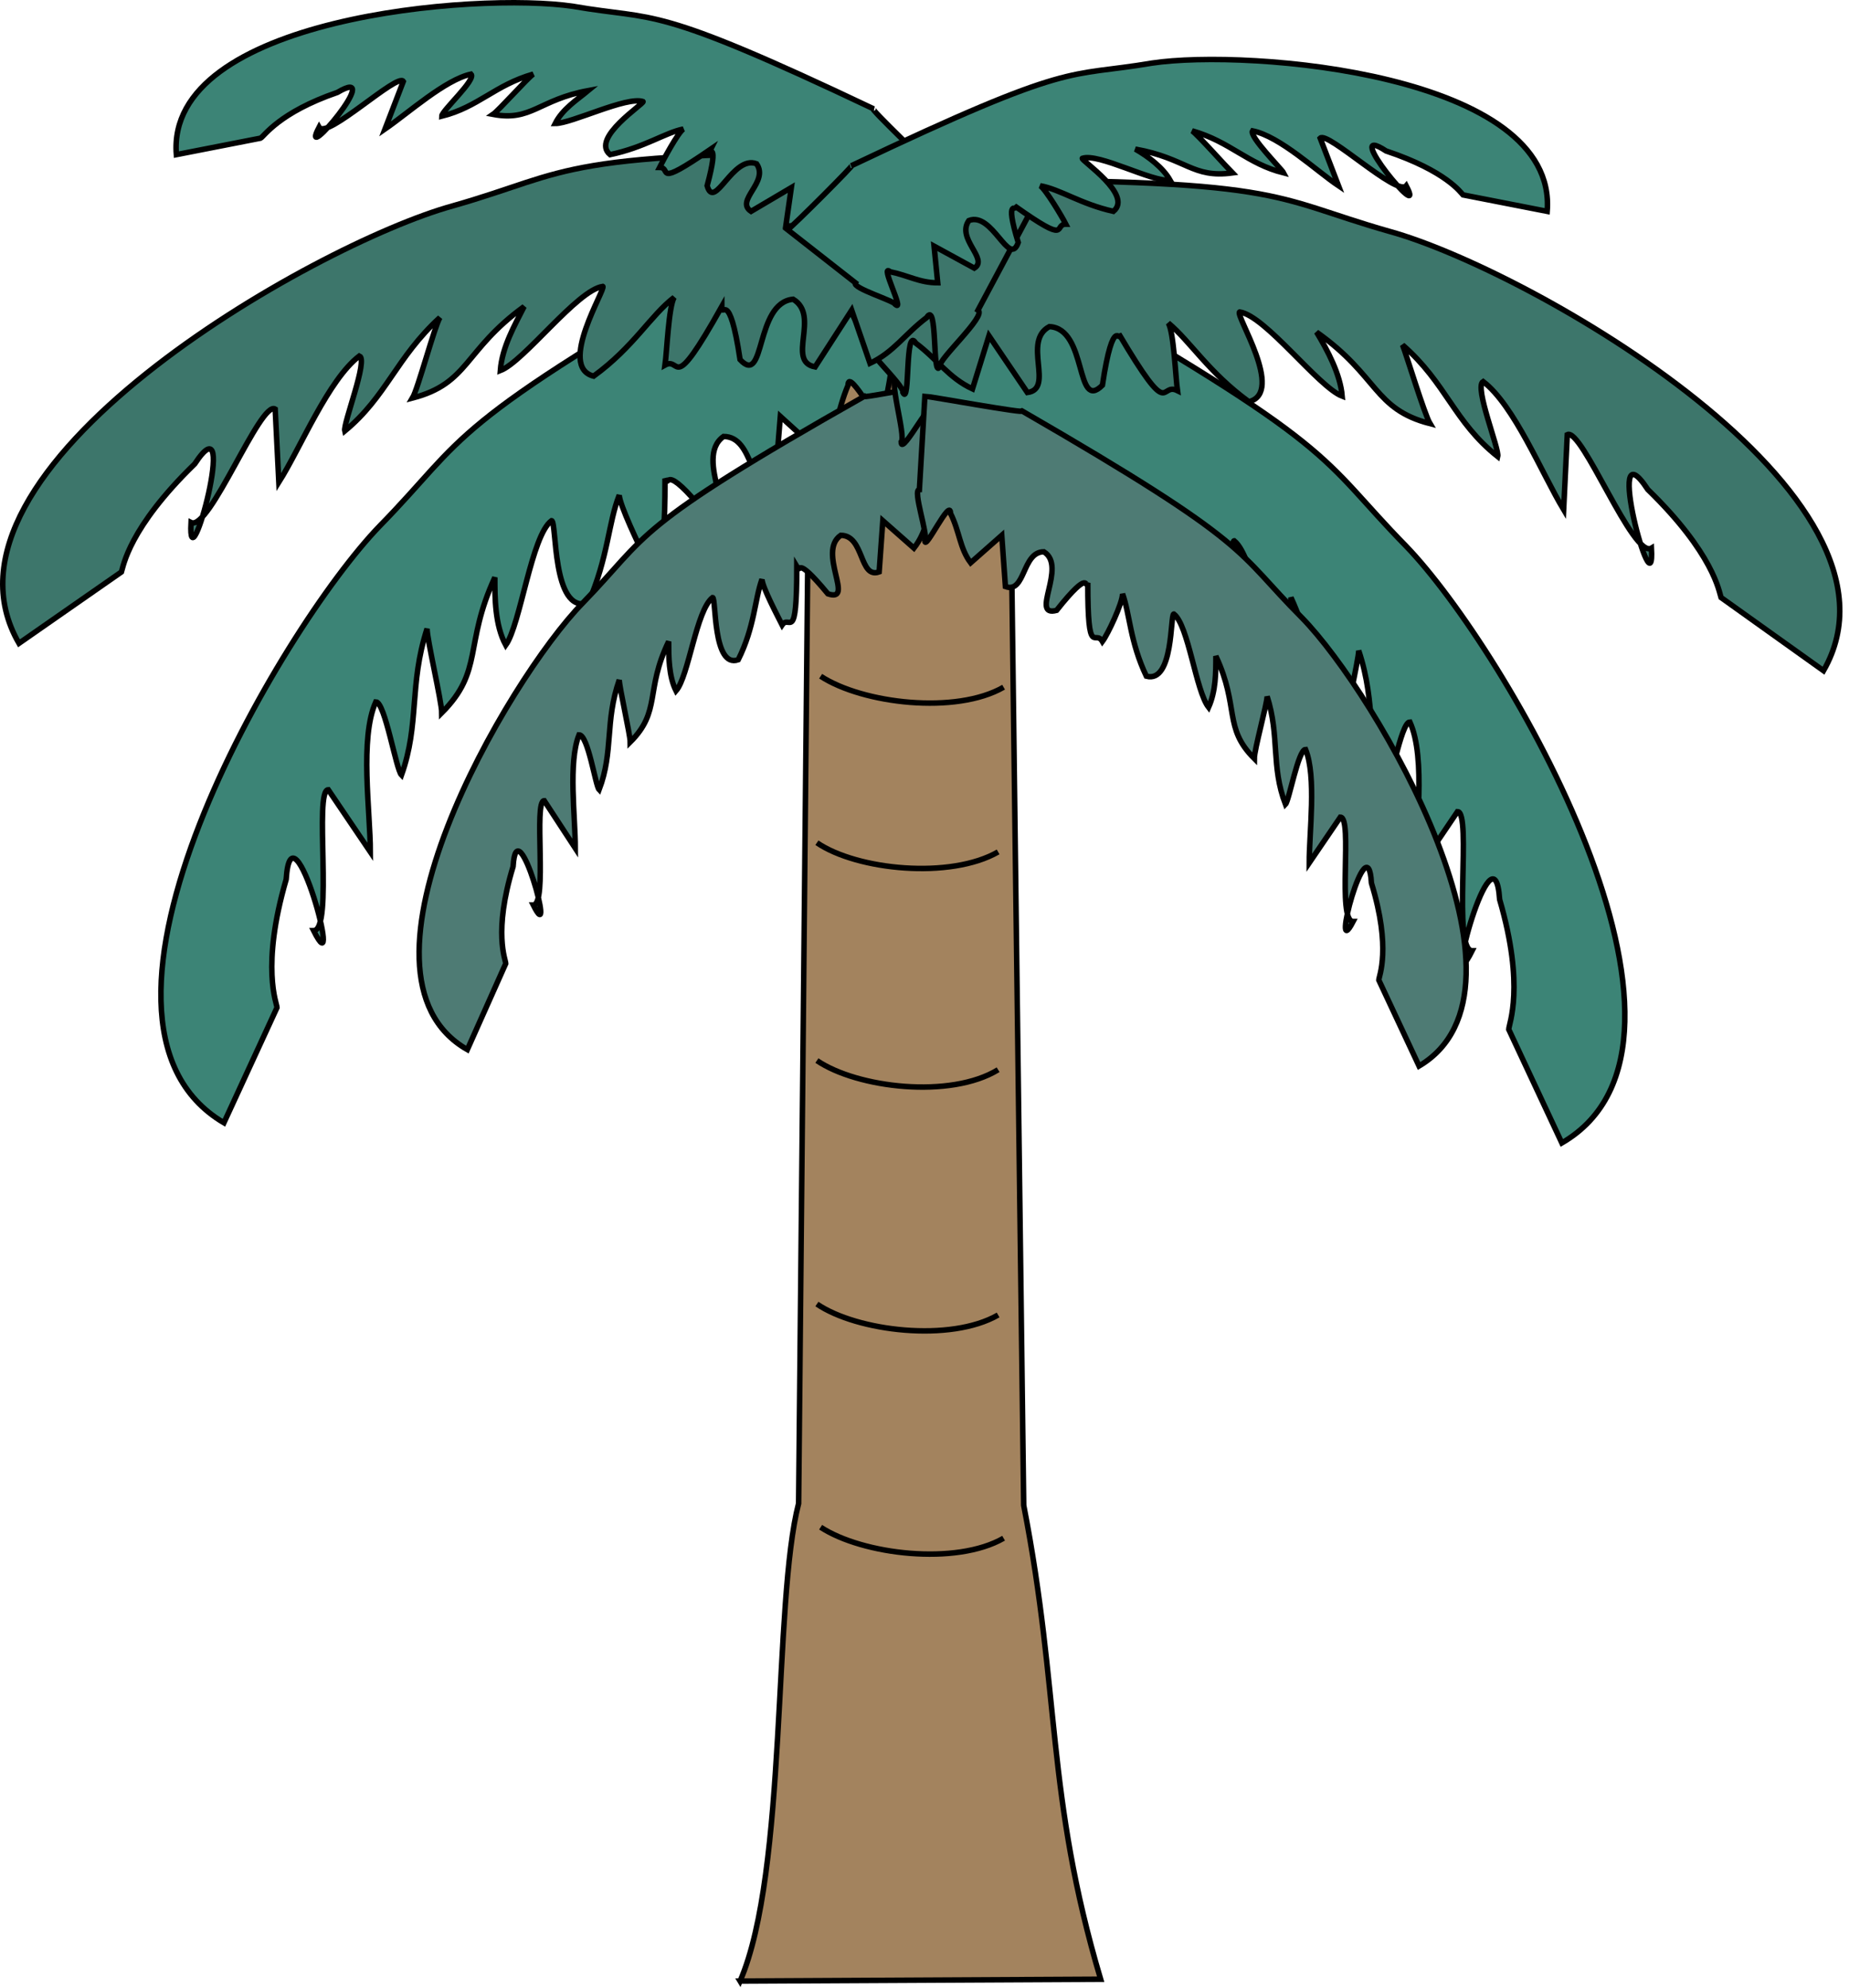
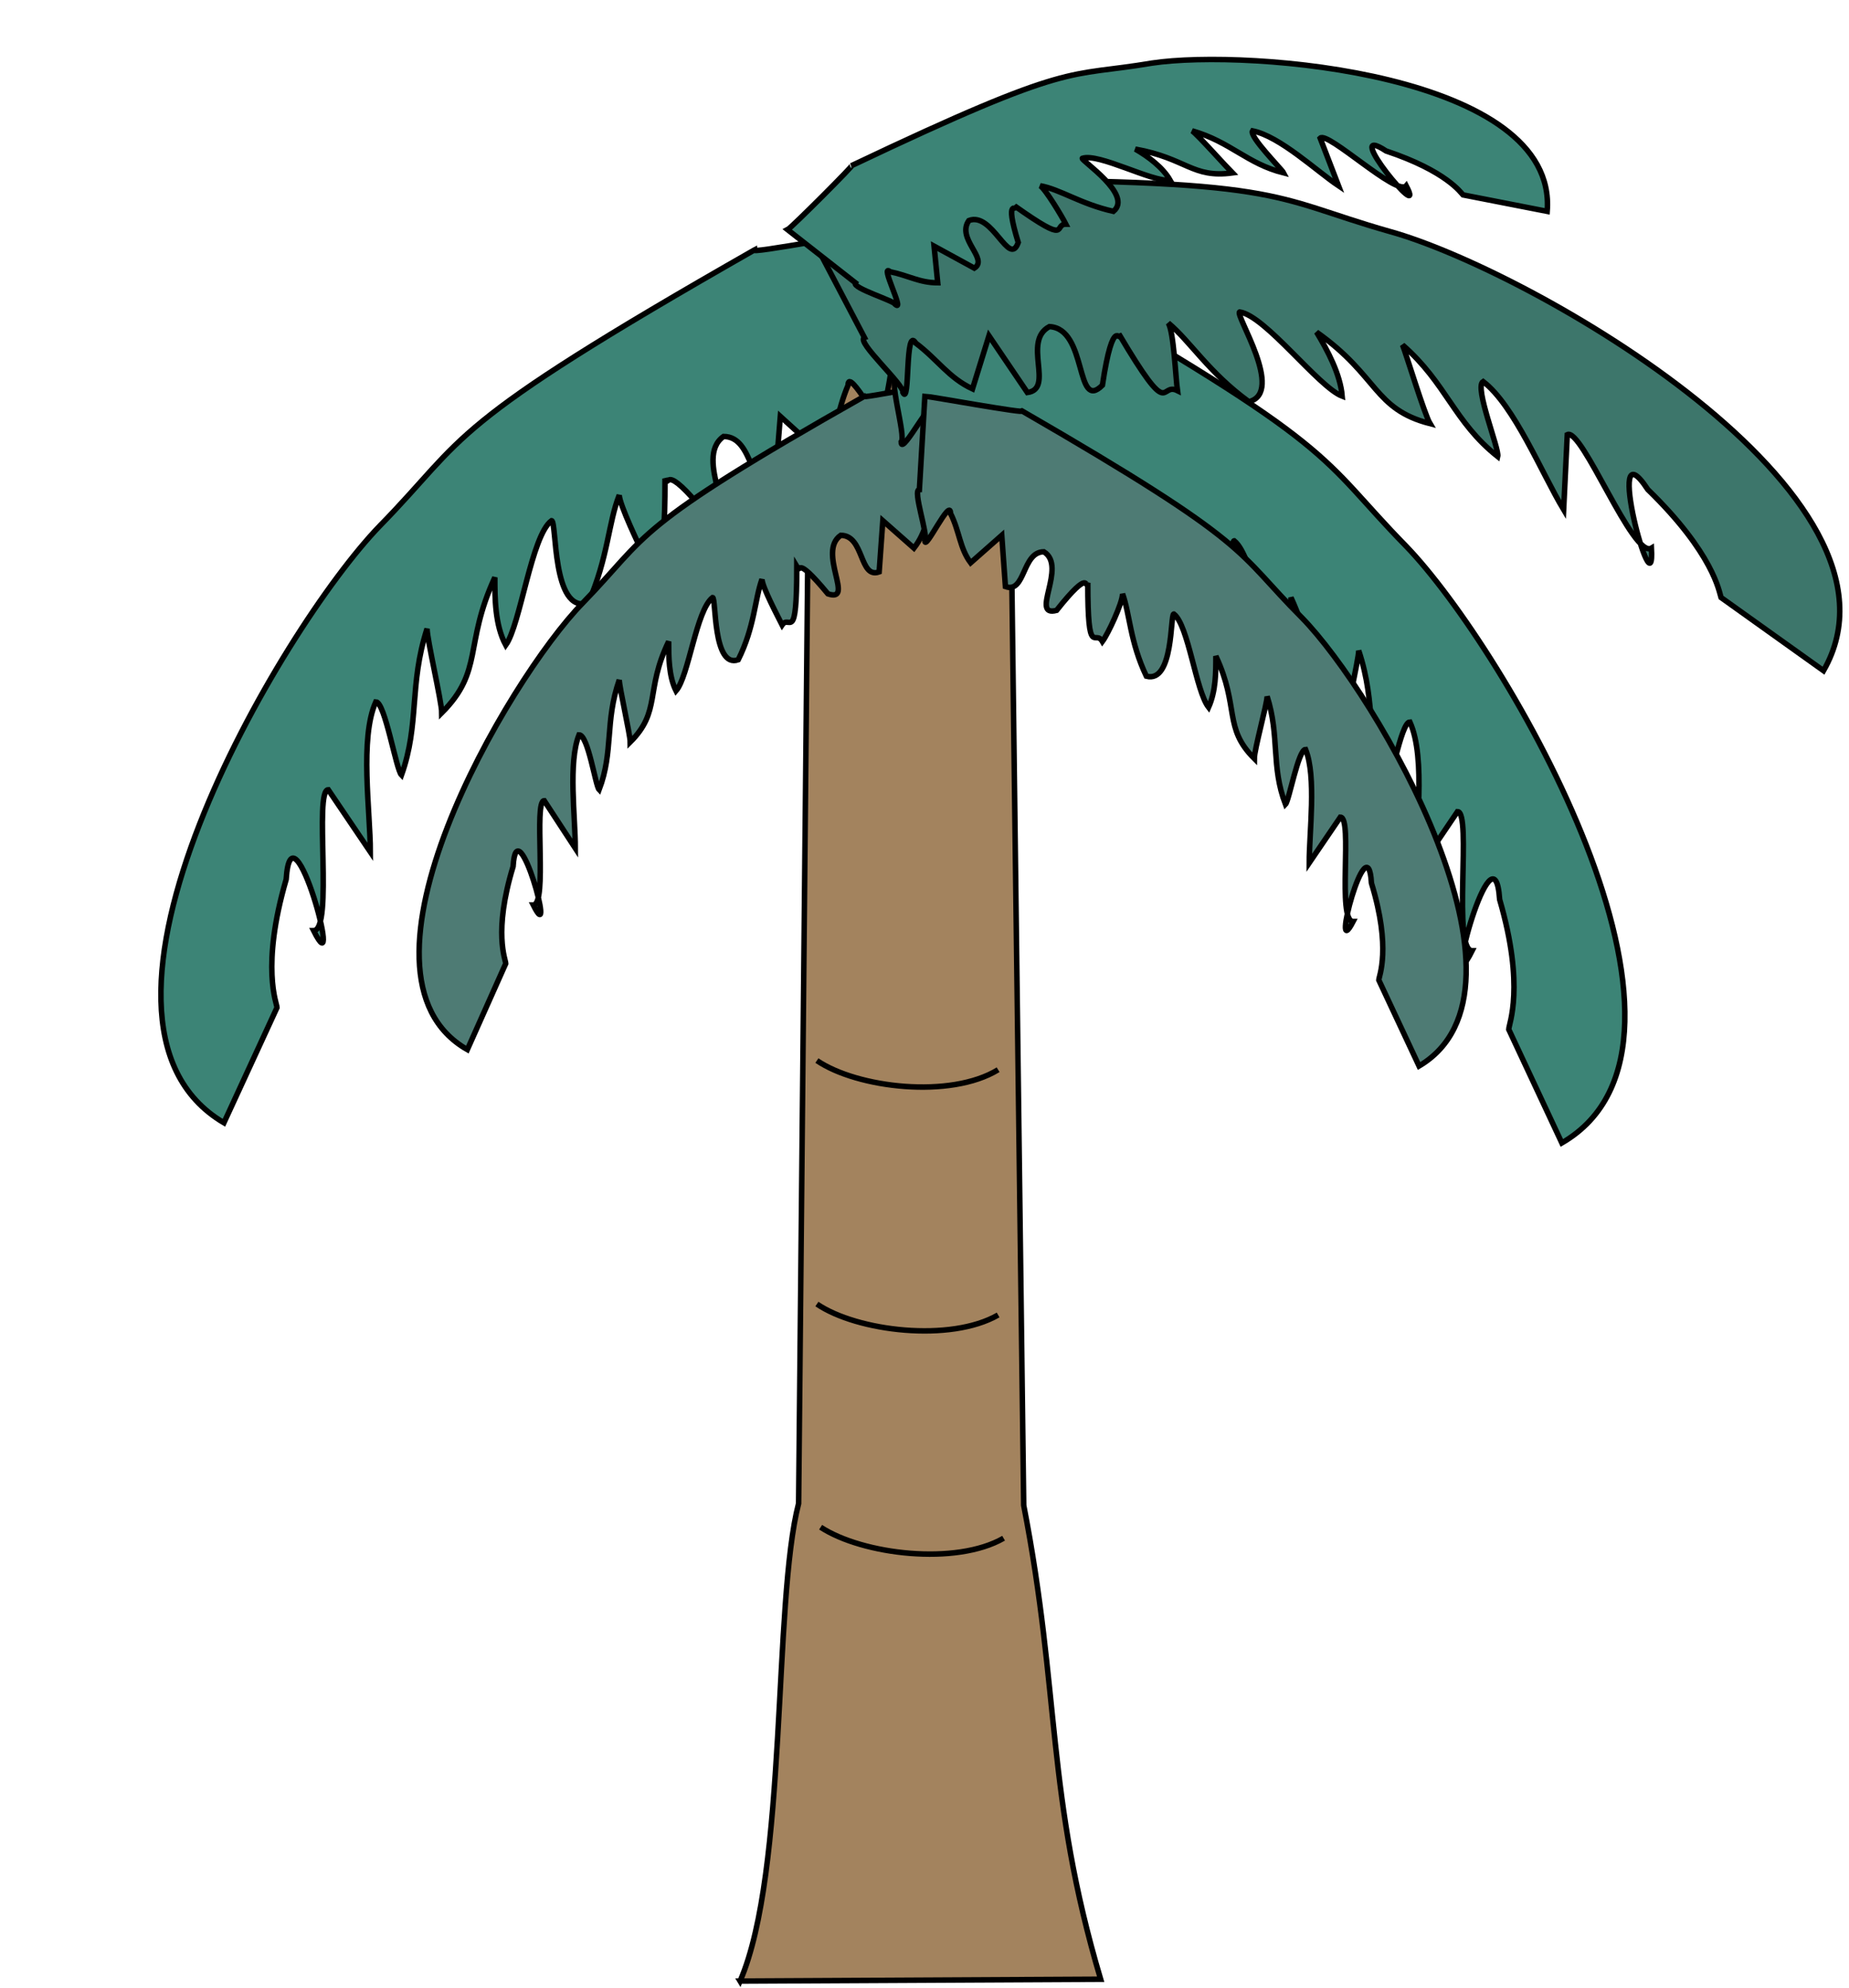
<svg xmlns="http://www.w3.org/2000/svg" xmlns:ns1="https://ian.umces.edu/media-library/" x="0px" y="0px" width="466" height="501" viewBox="0 0 466 501" xml:space="preserve">
  <title>Arecaceae (Palm Tree) 2</title>
  <desc>
    <ns1:title>Arecaceae (Palm Tree) 2</ns1:title>
    <ns1:descr>Illustration of Arecaceae (Palm Tree)</ns1:descr>
    <ns1:scene>
      <ns1:contains>palm, tree, plant, Plantae, vascular, Magnoliophyta, angiosperm, Liliopsida, monocot, Commelinidae, Arecales, Arecaceae, tree, tropical, subtropical, warm, temperate, rainforest, desert, Africa, Central, America, South, America, Asia, Middle, East</ns1:contains>
      <ns1:when>1999-01-01</ns1:when>
    </ns1:scene>
  </desc>
  <defs />
  <path stroke="#000" stroke-width="1.383" d="m186.52 499.3l90.874-.466c-13.843-46.566-10.15-71.936-19.39-119.45l-3.678-286.44h-50.279l-2.774 285.98c-6.45 24.91-2.77 92.7-14.75 120.38z" fill="#A3835E" />
-   <path stroke="#000" stroke-width="1.383" d="m206.82 170.43c10.602 6.928 34.128 9.688 46.115 2.767" fill="none" />
-   <path stroke="#000" stroke-width="1.383" d="m205.88 212.4c10.157 6.928 33.677 9.226 45.676 2.312" fill="none" />
  <path stroke="#000" stroke-width="1.383" d="m205.88 267.3c10.157 6.917 33.677 9.685 45.676 2.308" fill="none" />
  <path stroke="#000" stroke-width="1.383" d="m205.88 328.66c10.157 6.911 33.677 9.685 45.676 2.761" fill="none" />
  <path stroke="#000" stroke-width="1.383" d="m206.82 384.91c10.602 6.931 34.128 9.69 46.115 2.773" fill="none" />
  <path stroke="#000" stroke-width="1.383" d="m190.2 62.958c-79.333 45.207-71.963 46.587-94.551 69.651-24.915 25.83-83.029 124.55-39.215 150.37l13.383-29.047c0-.931-4.151-10.157 2.308-32.3 1.383-21.222 14.759 28.608 6.911 12.917 5.075 0 0-35.509 3.698-35.509l10.603 15.678c0-10.157-2.76-28.595 1.376-37.834 2.315 0 5.088 17.071 6.472 18.465 4.61-12.917 1.843-22.605 6.446-36.902 0 2.76 3.698 18.438 3.698 21.222 10.603-10.62 5.534-17.071 13.383-34.139 0 5.072 0 11.982 2.747 17.068 3.698-5.085 6.472-27.673 11.547-31.369 1.384 0 0 23.523 9.226 20.763 5.075-11.538 5.075-20.304 7.842-27.214 0 2.301 5.075 12.907 6.445 15.677 2.781-4.15 5.082 6.456 5.082-19.828 1.391 2.76-.924-5.085 10.616 9.212 9.219 2.774-3.692-14.297 4.137-19.831 7.849 0 6.472 14.77 12.924 12l1.383-17.064 10.157 9.216c4.144-5.068 4.144-10.606 6.911-17.058 0-5.085 9.226 12.907 9.226 9.212-1.383-1.37 3.691-17.057.925-17.057l-.925-31.365c-1.39-.022-35.52 6.44-32.76 5.05z" fill="#3C8476" />
  <path stroke="#000" stroke-width="1.383" d="m217.88 99.857c-59.504 33.673-53.984 34.602-71.031 52.131-18.911 19.373-62.278 93.626-29.067 112.55l9.678-21.688c0-.931-3.212-7.842 1.856-24.454.924-15.667 11.075 21.694 5.075 9.684 3.692 0 0-26.283 2.774-26.283l7.829 11.986c0-7.835-1.835-21.674.938-28.584 2.301 0 4.144 12.907 5.068 13.838 3.685-9.688 1.383-17.071 5.075-27.677 0 1.832 2.76 13.838 2.76 15.667 7.842-7.825 3.685-12.907 9.685-25.353 0 3.679 0 8.75 1.856 12.445 3.226-3.695 5.068-20.29 9.219-23.523.925 0 0 17.989 6.459 15.688 4.15-8.301 4.15-15.229 5.993-20.301 0 1.853 4.15 9.699 5.068 11.524 1.856-2.76 3.698 5.085 3.698-14.756 1.384 2.314-.924-3.682 7.842 6.914 6.931 2.322-2.774-10.596 3.233-14.746 5.993 0 4.616 11.064 9.685 9.222l.924-12.917 7.842 6.924c3.219-4.16 3.219-7.845 5.075-12.917 0-3.691 6.911 9.688 6.911 6.928-.918-.935 2.774-12.934.918-12.934l-.918-23.523c-.93-.003-26.75 5.083-24.45 4.15z" fill="#4E7B74" />
  <path stroke="#000" stroke-width="1.383" d="m259.86 68.489c79.34 45.207 71.963 46.138 94.551 69.192 24.917 25.824 83.038 125 39.218 150.38l-13.383-28.615c0-1.376 4.157-10.602-2.295-32.738-1.39-20.763-14.772 28.588-6.924 12.907-5.075 0 0-35.061-3.698-35.061l-10.603 15.691c0-10.605 2.767-29.057-1.396-38.282-2.296 0-5.068 17.071-6.446 18.441-4.615-12.907-1.842-22.595-6.452-36.433 0 2.311-3.697 17.992-3.697 20.756-10.609-10.609-5.527-17.065-13.377-34.132 0 5.531 0 11.996-2.301 17.067-4.15-5.071-6.924-27.215-12-31.365-1.376 0 0 23.523-9.231 21.208-5.063-11.524-5.063-20.749-7.836-27.674 0 2.774-5.068 12.918-6.452 15.691-2.773-3.685-5.075 6.462-5.075-19.383-1.39 2.322.918-5.521-10.622 8.777-9.205 2.76 3.698-14.298-4.137-19.383-7.843 0-6.459 14.297-12.918 11.537l-1.383-17.071-10.157 9.223c-4.137-5.072-4.137-10.14-6.911-17.068 0-5.062-9.219 13.38-9.219 9.236 1.377-1.391-3.698-17.072-.924-17.072l.924-31.365c1.38-.015 35.52 6.909 32.75 5.516z" fill="#3C8476" />
  <path stroke="#000" stroke-width="1.383" d="m234.02 45.425c91.332-.462 85.333 4.153 116.24 12.917 35.066 9.685 134.7 66.432 109.32 110.7l-25.834-18.448c-.459-1.38-1.855-11.078-18.451-27.215-11.527-17.533 1.855 32.3.917 14.766-4.609 2.761-17.52-30.447-21.211-28.604l-.918 18.92c-5.548-9.239-12.458-26.307-20.3-32.3-2.302 1.394 4.163 17.072 3.69 18.92-11.067-8.777-12.91-18.458-23.985-28.136.918 2.302 5.534 17.52 6.925 19.832-14.294-3.691-12.918-11.982-28.595-23.061 2.761 4.599 5.986 10.602 6.452 16.136-6-2.298-19.369-20.29-25.835-21.222-1.384.459 11.534 20.304 2.315 22.616-10.15-7.387-14.76-15.229-20.308-19.835 1.391 2.305 1.856 13.832 2.314 17.051-4.616-2.302-1.396 8.314-14.766-14.288.465 2.77-1.391-5.544-4.15 12.917-6.925 6.914-3.686-14.311-13.37-14.77-6.931 3.695 1.37 15.691-5.541 16.612l-9.684-14.297-4.15 13.376c-5.993-2.771-8.767-7.386-14.301-11.537-2.767-4.616-1.39 16.136-3.233 12.458.466-1.842-11.979-12.917-9.685-13.838l-14.76-28.14c1.38-.466 34.13-12.007 30.9-11.544z" fill="#3D766B" />
-   <path stroke="#000" stroke-width="1.383" d="m230.34 38.514c-91.332-.462-85.346 4.61-116.24 13.376-35.064 9.685-134.69 66.43-109.32 110.25l25.834-17.992c.459-1.39 1.839-11.078 18.452-27.215 11.526-17.53-1.853 32.29-.921 14.757 4.609 2.305 17.523-30.896 21.208-28.595l.917 18.451c5.534-8.767 12.465-25.837 20.308-31.831 2.301.921-4.151 17.071-3.692 18.923 10.603-8.777 12.917-18.461 23.985-28.608-1.384 2.301-5.534 17.992-6.924 20.293 14.293-3.692 12.917-12 28.142-23.054-2.308 4.599-5.554 10.146-6 16.136 6-2.298 19.369-20.3 25.834-21.218.918.459-11.533 20.288-2.314 22.616 10.144-7.387 14.287-15.232 20.3-19.855-1.39 2.322-1.849 13.839-2.308 17.068 4.151-2.301 1.391 8.308 14.301-14.746 0 3.219 1.856-5.083 4.616 13.366 6.459 6.927 3.685-14.298 13.37-15.219 6.931 4.154-1.842 15.691 5.541 17.058l9.219-14.298 4.616 13.39c5.993-2.78 8.767-7.383 14.294-11.537 2.773-4.613 1.397 15.678 3.239 12.445-.466-1.839 11.979-12.904 9.685-14.298l14.76-27.663c-1.38-.460-34.13-11.997-30.9-11.997z" fill="#3D766B" />
  <path stroke="#000" stroke-width="1.383" d="m257.54 103.55c59.045 34.132 53.511 35.063 70.579 52.135 18.917 19.358 62.271 93.623 29.52 112.99l-10.145-21.67c0-.918 3.227-7.845-1.855-24.444-.917-15.677-10.596 21.212-4.609 9.688-4.15 0 0-26.3-3.226-26.3l-7.843 11.527c0-7.832 1.856-21.67-.917-28.595-1.85 0-4.151 12.917-5.075 13.849-3.691-9.685-1.391-17.071-4.616-27.215 0 1.839-3.226 13.366-3.226 15.678-7.85-7.842-3.692-12.917-9.692-25.838 0 4.167 0 8.767-1.835 12.92-3.239-4.154-5.075-20.766-8.767-23.526-.932 0 0 17.534-6.918 15.678-4.157-8.75-4.157-15.678-6-20.76 0 2.322-3.691 10.157-5.074 12.009-1.843-3.232-3.686 4.61-3.686-14.77-.918 1.853.918-4.153-7.862 6.925-6.897 1.853 2.78-11.078-3.205-14.76-5.548 0-4.61 10.596-9.692 8.767l-.924-12.917-7.842 6.92c-2.767-3.692-2.767-7.852-5.075-12.468 0-4.141-6.458 9.698-6.458 6.928.924-1.38-3.219-12.917-1.384-12.917l1.384-23.526c.94-.007 26.32 4.606 24.46 3.686z" fill="#4E7B74" />
-   <path stroke="#000" stroke-width="1.383" d="m220.18 27.435c-56.28-26.745-54.42-22.132-75.64-25.824-24.44-3.692-102.87 2.76-100.09 37.362l21.218-4.15c.918-.462 4.603-6.456 19.363-11.527 12.458-7.386-10.144 19.369-4.609 8.76 1.849 3.226 19.848-13.845 21.225-11.537l-4.617 12.003c6-4.154 15.218-12.449 21.684-13.842 1.384 1.394-7.383 9.215-7.383 10.606 9.219-2.298 13.383-7.842 23.061-10.606-1.376.921-8.759 9.215-10.143 10.147 9.684 1.839 11.526-3.692 23.985-5.993-2.774 2.301-6.452 4.603-8.308 8.294 4.15 0 17.986-6.914 22.136-5.534.459.473-13.369 9.229-8.3 13.38 8.759-1.842 13.841-5.531 18.458-6.452-1.383.921-5.075 7.841-5.993 9.681 3.232 0-1.856 5.527 12.917-4.62-.924 1.849 2.295-2.76-.924 9.235 1.842 6.452 6.458-7.845 12.452-5.544 3.232 4.623-5.534 9.236-1.384 11.996l10.15-5.993-1.39 9.685c4.623 0 7.383-1.853 12.451-3.222 2.774-1.85-3.678 10.608-1.842 8.756.459-.921 11.068-4.154 10.144-5.993l17.075-12.921c-.49-.918-17.56-17.058-15.72-16.147z" fill="#3C8476" />
  <path stroke="#000" stroke-width="1.383" d="m214.65 41.733c56.271-26.746 53.977-22.133 75.647-25.824 24.458-3.692 102.41 2.77 99.64 37.361l-21.225-4.151c-.459-.462-4.145-5.996-19.37-11.067-11.999-7.835 10.603 19.382 5.068 8.766-2.294 2.76-19.827-13.842-21.684-11.996l4.616 11.996c-5.521-3.694-14.76-12.458-21.67-13.842-.918 1.384 7.383 9.688 7.849 10.606-9.232-2.308-13.383-7.842-23.074-10.606 1.377.935 8.767 9.226 10.157 10.606-10.157 1.38-11.541-3.678-24.465-6 3.232 1.849 6.931 4.62 8.767 7.842-4.609.472-17.979-6.911-22.129-5.521-.459.458 12.917 9.215 7.828 13.366-8.287-1.853-13.362-5.541-18.438-6.452 1.383.912 5.534 7.832 6.458 9.685-3.232 0 1.377 5.534-12.917-4.613.918 1.85-2.773-2.771.918 9.226-2.301 6.461-6.458-7.846-12.445-5.534-3.233 4.613 5.068 9.674 1.377 11.996l-10.144-5.541.917 9.236c-4.616 0-7.383-1.853-11.999-2.784-2.76-2.301 3.698 10.146 1.39 8.304 0-.918-11.075-4.151-10.137-5.521l-17.088-13.386c.92-.451 17.52-17.073 16.13-16.152z" fill="#3C8476" />
</svg>